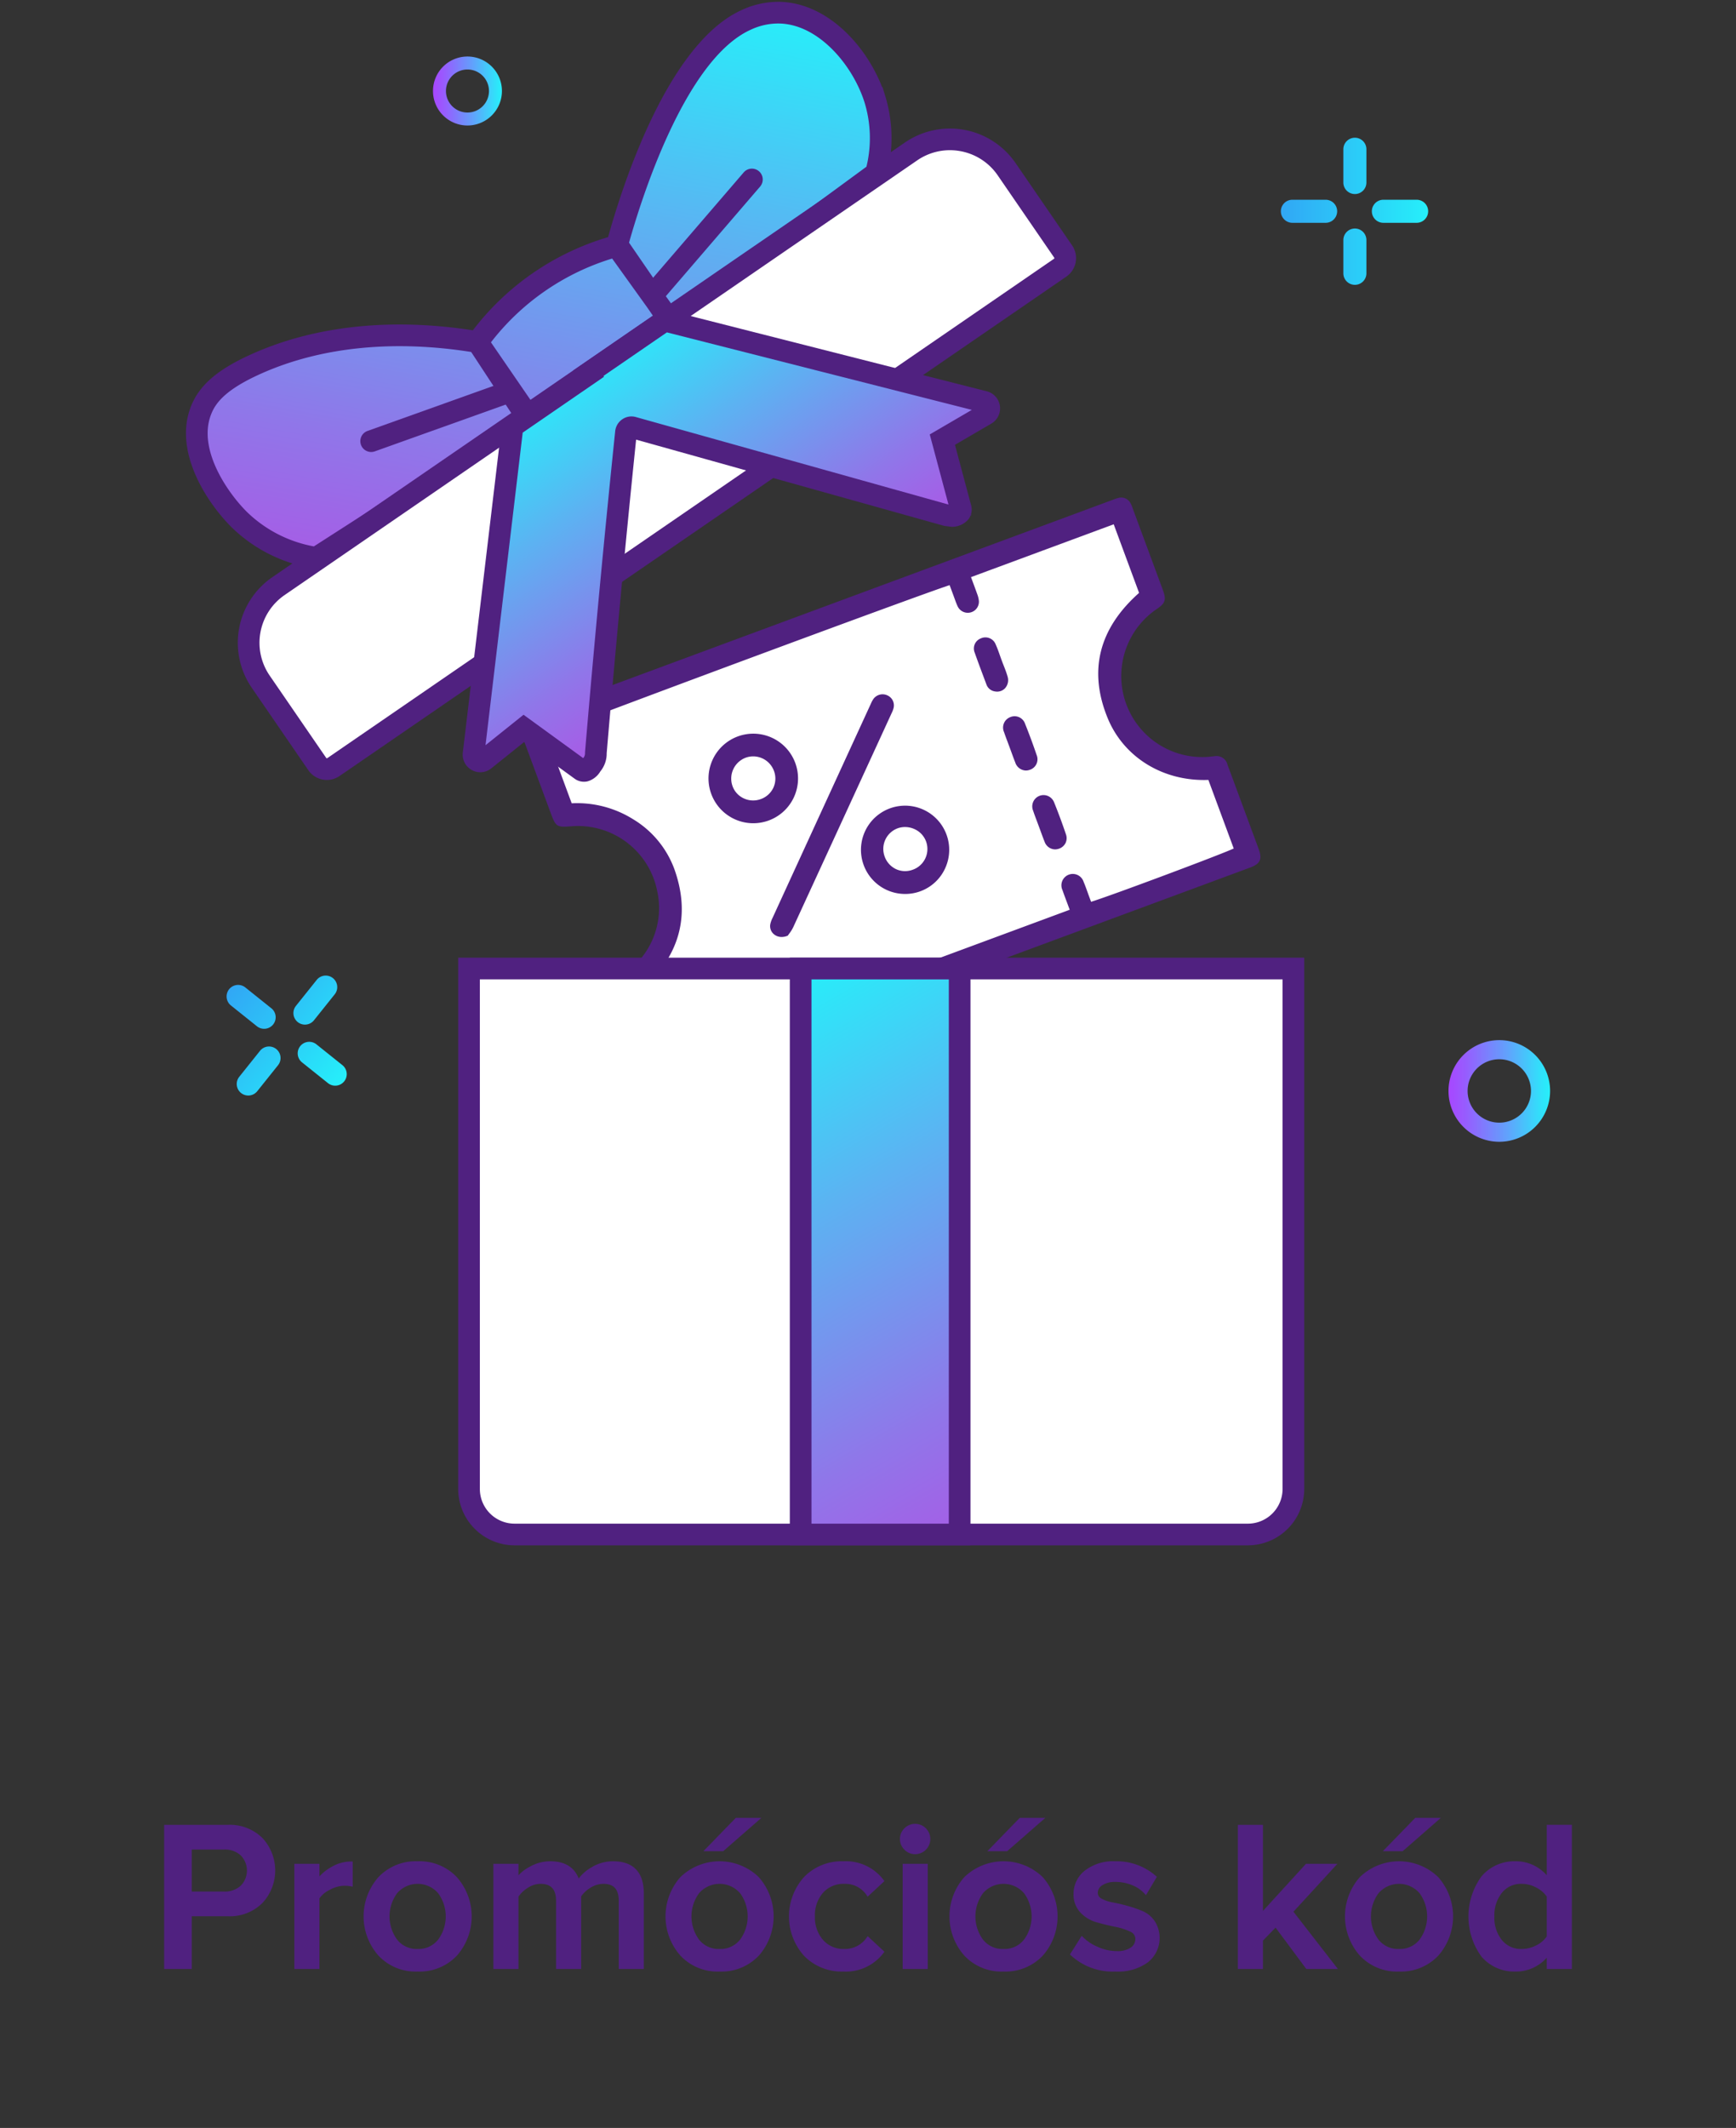
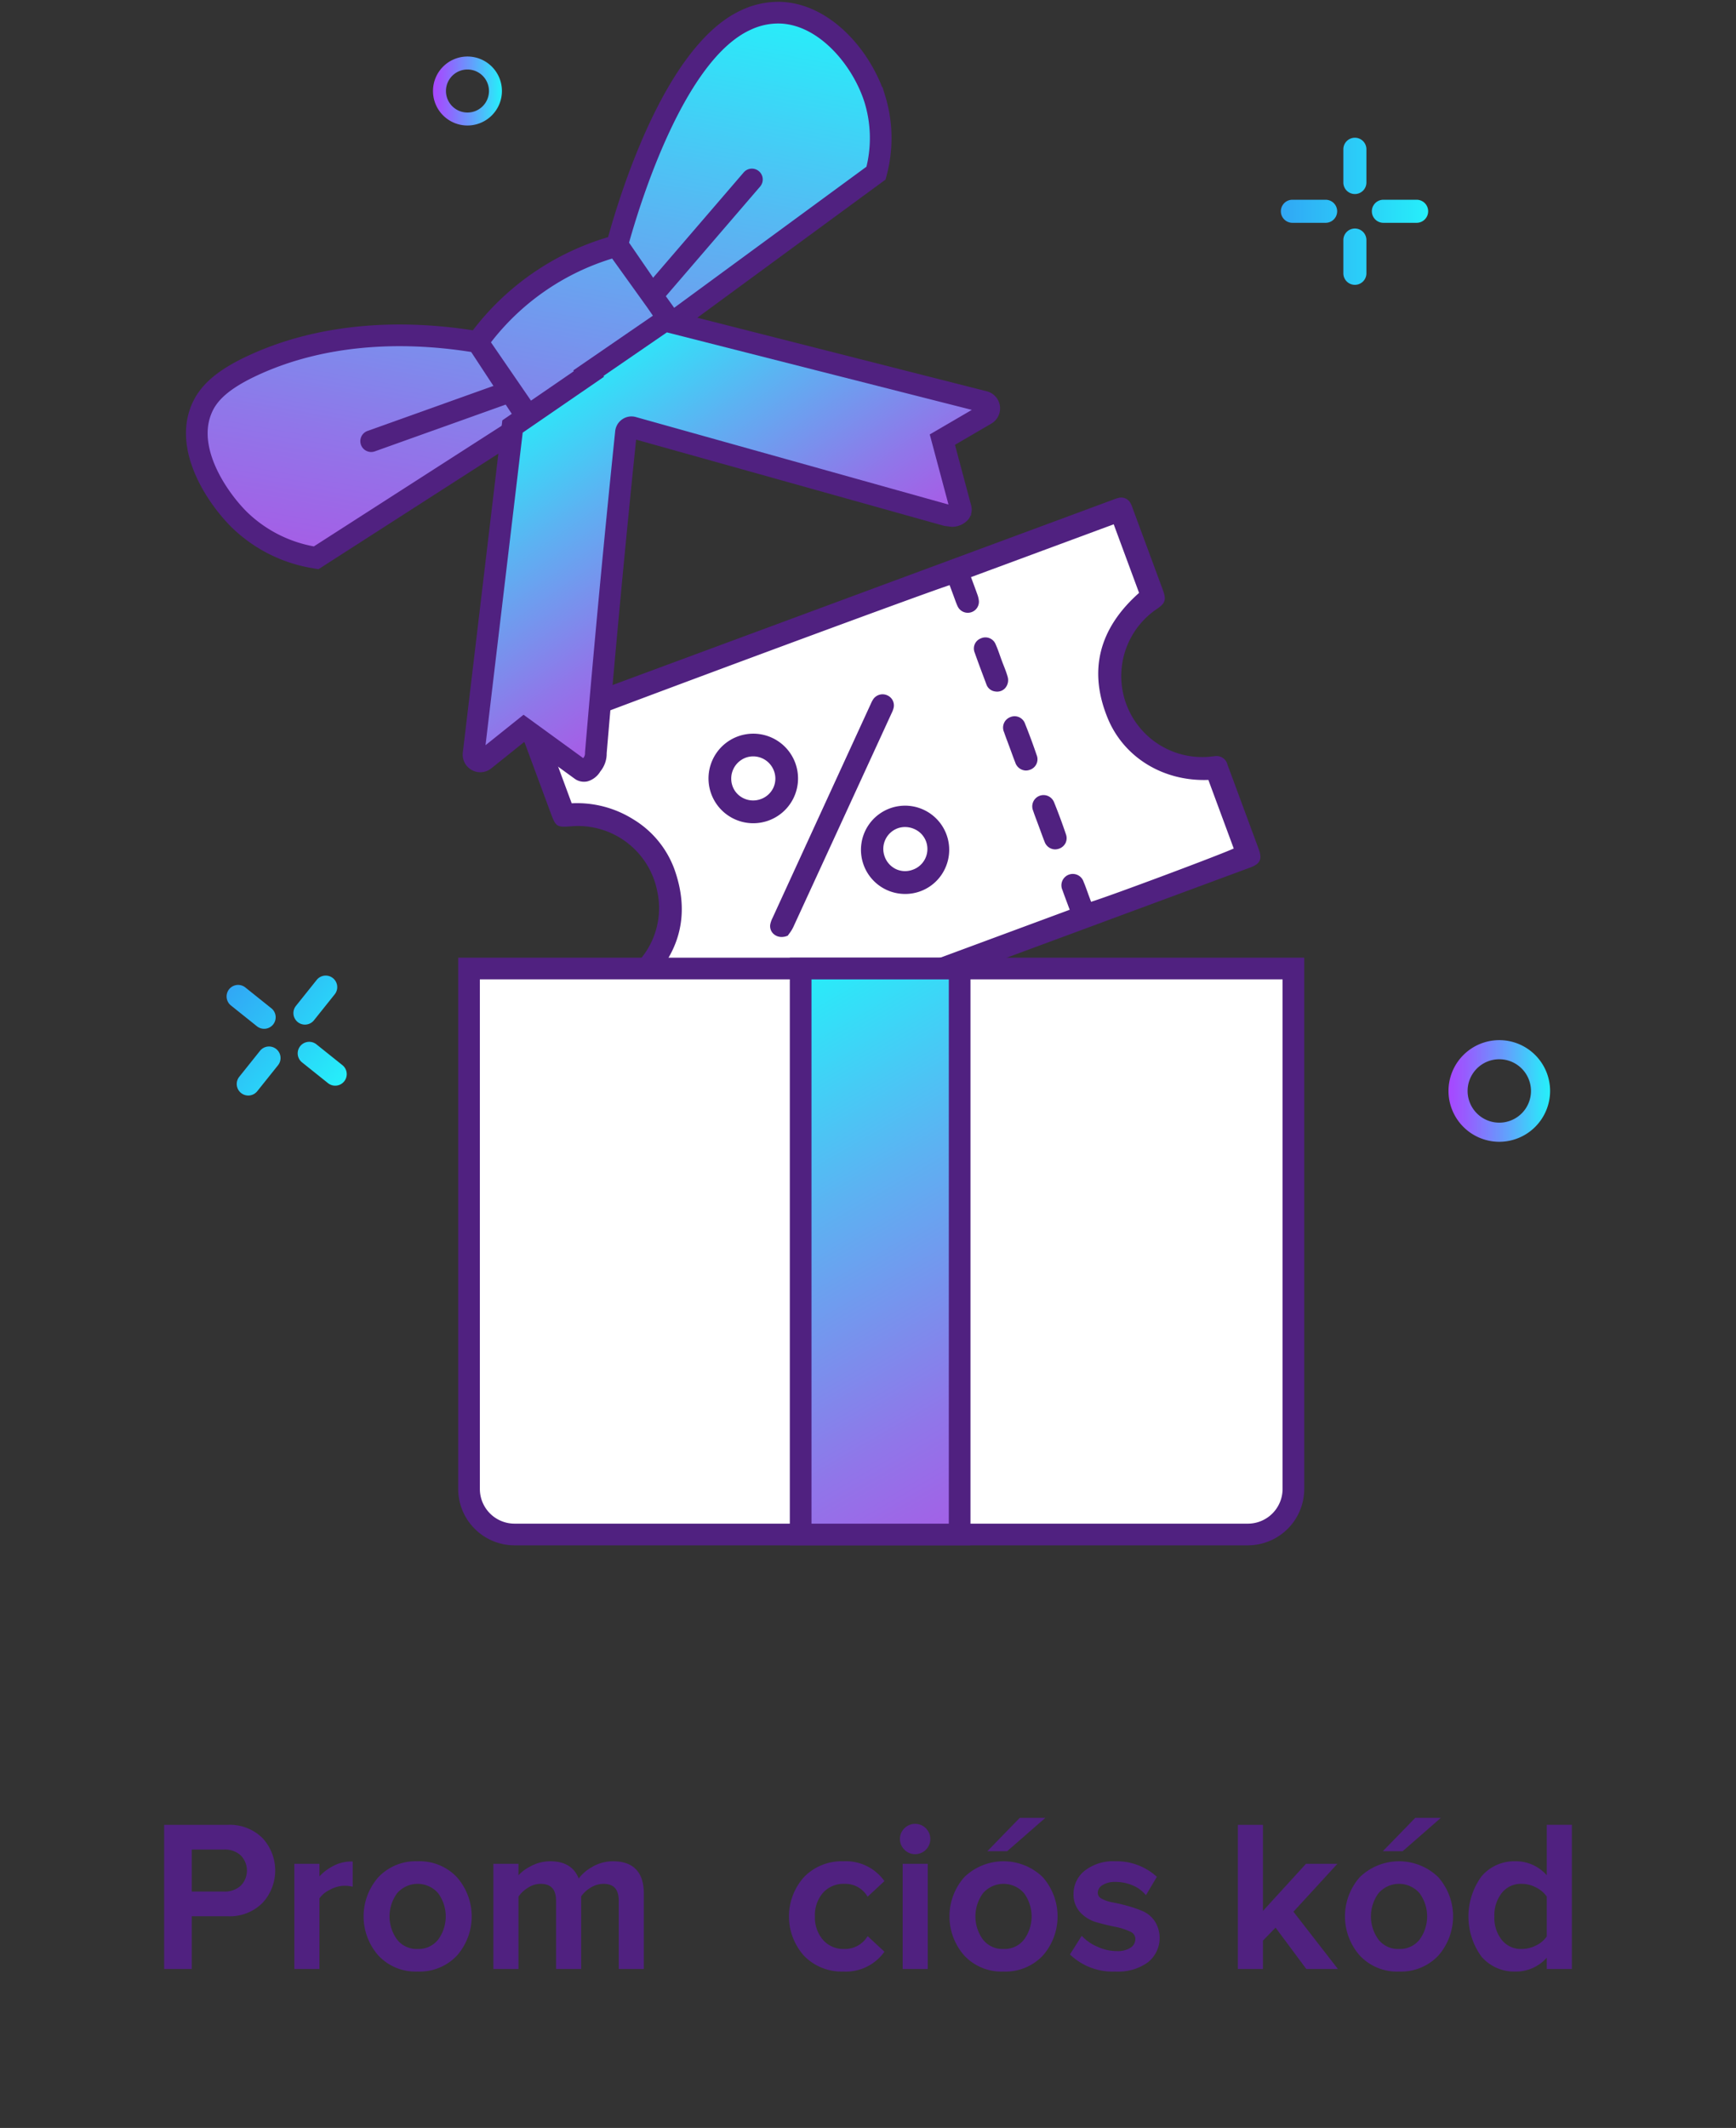
<svg xmlns="http://www.w3.org/2000/svg" xmlns:xlink="http://www.w3.org/1999/xlink" viewBox="0 0 302.823 371.007">
  <rect x="0" y="0" width="302.823" height="371.007" fill="#333333" stroke="none" />
  <defs>
    <style>.a{fill:#fff;}.b,.c{fill:#502180;}.c{stroke:#502180;stroke-miterlimit:10;stroke-width:0.5px;}.d{fill:url(#a);}.e{fill:url(#b);}.f{fill:url(#c);}.g{fill:url(#d);}.h{fill:url(#e);}.i{fill:url(#f);}.j{fill:url(#g);}.k{fill:url(#h);}.l{fill:url(#i);}.m{fill:none;}</style>
    <linearGradient id="a" x1="-450.041" y1="-10055.318" x2="-499.702" y2="-9969.304" gradientTransform="matrix(1, 0, 0, -1, 628.402, -9794.108)" gradientUnits="userSpaceOnUse">
      <stop offset="0" stop-color="#a55ee6" />
      <stop offset="0.199" stop-color="#9076e9" />
      <stop offset="0.614" stop-color="#5cb2f2" />
      <stop offset="1" stop-color="#26effa" />
    </linearGradient>
    <linearGradient id="b" x1="788.402" y1="-8492.334" x2="788.402" y2="-8384.274" gradientTransform="matrix(0.984, 0.178, 0.178, -0.984, 819.455, -8394.987)" xlink:href="#a" />
    <linearGradient id="c" x1="-6246.507" y1="-11737.244" x2="-6246.507" y2="-11680.343" gradientTransform="matrix(0.824, -0.566, -0.566, -0.824, -1360.612, -13099.193)" xlink:href="#a" />
    <linearGradient id="d" x1="-404.97" y1="-9830.945" x2="-379.278" y2="-9830.945" gradientTransform="matrix(1, 0, 0, -1, 628.402, -9794.108)" gradientUnits="userSpaceOnUse">
      <stop offset="0" stop-color="#31a7f5" />
      <stop offset="1" stop-color="#26effa" />
    </linearGradient>
    <linearGradient id="e" x1="-375.42" y1="-9984.318" x2="-358.32" y2="-9984.318" gradientTransform="matrix(1, 0, 0, -1, 628.402, -9794.108)" gradientUnits="userSpaceOnUse">
      <stop offset="0" stop-color="#a747ff" />
      <stop offset="0.174" stop-color="#955ffe" />
      <stop offset="0.542" stop-color="#669bfc" />
      <stop offset="1" stop-color="#26effa" />
    </linearGradient>
    <linearGradient id="f" x1="-375.73" y1="-9984.318" x2="-358.01" y2="-9984.318" xlink:href="#e" />
    <linearGradient id="g" x1="-552.661" y1="-9809.977" x2="-541.057" y2="-9809.977" xlink:href="#e" />
    <linearGradient id="h" x1="-552.871" y1="-9809.977" x2="-540.846" y2="-9809.977" xlink:href="#e" />
    <linearGradient id="i" x1="3352.248" y1="-4482.166" x2="3377.95" y2="-4482.166" gradientTransform="matrix(0.781, 0.625, 0.625, -0.781, 221.756, -5421.461)" xlink:href="#d" />
  </defs>
  <path class="a" d="M201.569,105.895c1.394-.915,1.51-1.372.938-2.92q-2.624-7.108-5.258-14.212a5.835,5.835,0,0,0-.356-.86,1.491,1.491,0,0,0-1.677-.751,6.436,6.436,0,0,0-.884.292Q179.63,92.884,164.93,98.325q-10.713,3.965-21.426,7.929L92.999,124.946c-.328.121-.663.228-.979.376a1.53,1.53,0,0,0-.917,1.96l.017.044c.085.298.206.586.314.878q2.467,6.669,4.935,13.337c.872,2.359.871,2.36,3.338,2.161a14.437,14.437,0,0,1,15.306,11.688,14.088,14.088,0,0,1-5.939,14.667c-1.543,1.143-1.641,1.385-.968,3.203,1.686,4.555,3.412,9.095,5.04,13.671.727,2.043,1.413,2.282,3.385,1.55q37.643-13.976,75.309-27.89,13.063-4.835,26.126-9.67c1.564-.58,1.84-1.188,1.263-2.758q-1.528-4.157-3.073-8.309c-.782-2.114-1.556-4.231-2.351-6.339a1.649,1.649,0,0,0-1.926-1.314q-.055.01-.109.024c-.271.017-.54.05-.81.076a14.483,14.483,0,0,1-9.39-26.406Z" />
  <path class="b" d="M143.504,106.255q10.713-3.965,21.426-7.929,14.701-5.441,29.402-10.881a6.449,6.449,0,0,1,.884-.292,1.491,1.491,0,0,1,1.677.751,5.846,5.846,0,0,1,.356.86q2.631,7.105,5.258,14.212c.571,1.548.456,2.005-.938,2.92a14.483,14.483,0,0,0,9.39,26.405c.27-.026.54-.059.81-.076a1.649,1.649,0,0,1,2.01,1.181q.014.054.024.109c.795,2.108,1.569,4.225,2.351,6.339q1.538,4.154,3.073,8.309c.577,1.57.301,2.179-1.263,2.758q-13.062,4.84-26.126,9.67Q154.181,174.526,116.53,188.48c-1.972.732-2.658.492-3.385-1.55-1.628-4.575-3.354-9.116-5.04-13.671-.673-1.818-.575-2.06.968-3.203a14.088,14.088,0,0,0,5.939-14.667,14.436,14.436,0,0,0-15.306-11.688c-2.467.199-2.466.198-3.338-2.161q-2.466-6.669-4.935-13.337c-.108-.292-.229-.58-.314-.878a1.53,1.53,0,0,1,.857-1.988l.043-.017c.316-.147.651-.254.979-.376Q118.251,115.6,143.504,106.255Zm-27.479,78.861,71.033-26.287c-.153-.414-.285-.77-.416-1.125-.323-.875-.664-1.744-.965-2.626a1.628,1.628,0,1,1,3.027-1.165c.337.784.604,1.599.901,2.4.17.458.339.915.5,1.351,2.198-.548,24.847-9.038,25.551-9.559l-4.625-12.497a17.583,17.583,0,0,1-17.477-10.536c-3.487-8.496-1.204-15.684,5.567-21.597l-4.636-12.527-25.568,9.462c.421,1.138.819,2.186,1.194,3.242a4.411,4.411,0,0,1,.285,1.119,1.567,1.567,0,0,1-1.179,1.658,1.589,1.589,0,0,1-1.844-.87c-.278-.597-.48-1.23-.711-1.848-.269-.716-.531-1.434-.787-2.127-1.655.329-70.317,25.83-71.01,26.358l4.62,12.484a18.002,18.002,0,0,1,10.775,2.715,16.635,16.635,0,0,1,7.055,8.557c2.955,8.313.627,15.202-5.931,20.872Z" />
  <path class="b" d="M114.951,189.216a1.766,1.766,0,0,1-.758-.157c-.573-.268-.975-.851-1.386-2.01-1.151-3.238-2.374-6.513-3.556-9.679q-.744-1.994-1.483-3.987c-.724-1.956-.601-2.362,1.092-3.616A13.765,13.765,0,0,0,114.66,155.45a14.083,14.083,0,0,0-14.924-11.392c-2.631.211-2.774.125-3.703-2.389l-5.022-13.565c-.085-.224-.171-.45-.237-.681a1.89,1.89,0,0,1,1.092-2.427c.239-.111.489-.2.738-.29l.269-.097L194.36,87.051a5.258,5.258,0,0,1,.781-.249,1.833,1.833,0,0,1,2.064.926,4.852,4.852,0,0,1,.323.756l.056.155q2.632,7.104,5.258,14.211c.637,1.725.435,2.351-1.077,3.345a14.125,14.125,0,0,0,9.159,25.749l.238-.024c.195-.021.389-.042.584-.055a1.981,1.981,0,0,1,2.382,1.474l.011.048q.889,2.361,1.756,4.729l1.466,3.962q1.103,2.979,2.201,5.96c.646,1.757.275,2.568-1.475,3.217l-40.101,14.842q-30.671,11.347-61.334,22.717A5.118,5.118,0,0,1,114.951,189.216Zm-14.095-45.92a14.753,14.753,0,0,1,14.509,12.031,14.437,14.437,0,0,1-6.079,15.018c-1.433,1.06-1.456,1.139-.846,2.79q.737,1.994,1.483,3.986c1.182,3.169,2.406,6.447,3.558,9.689.338.947.64,1.426,1.015,1.601s.927.098,1.907-.266q30.66-11.383,61.334-22.718L217.84,150.584c1.373-.508,1.559-.918,1.052-2.298q-1.097-2.981-2.201-5.959l-1.466-3.962c-.581-1.575-1.162-3.152-1.756-4.725-.353-.937-.65-1.123-1.676-1.059-.185.013-.369.032-.553.052l-.244.025a14.842,14.842,0,0,1-9.622-27.062c1.228-.808,1.318-1.088.798-2.497q-2.624-7.106-5.258-14.211l-.059-.161a4.199,4.199,0,0,0-.273-.647,1.135,1.135,0,0,0-1.291-.577,4.691,4.691,0,0,0-.676.218l-.157.059L92.846,125.382c-.228.081-.457.161-.675.263a1.184,1.184,0,0,0-.737,1.503c.009.026.019.052.03.078.06.21.14.416.218.62l1.137,3.068,3.885,10.5c.779,2.103.779,2.102,2.973,1.928C100.072,143.311,100.467,143.296,100.856,143.296Zm14.957,42.281-4.854-13.115.189-.162c6.652-5.75,8.614-12.641,5.828-20.481a16.294,16.294,0,0,0-6.911-8.374A17.747,17.747,0,0,0,99.5,140.785l-.262.013-4.803-12.98.211-.161c.815-.62,69.314-26.057,71.158-26.424l.301-.06.248.675c.21.57.424,1.154.644,1.738l.19.525c.155.434.317.881.51,1.297a1.227,1.227,0,0,0,1.434.673,1.213,1.213,0,0,0,.907-1.283,4.181,4.181,0,0,0-.266-1.025c-.262-.738-.535-1.472-.819-2.234l-.497-1.34,26.24-9.712,4.845,13.095-.186.162c-6.921,6.044-8.761,13.175-5.47,21.192,2.727,6.642,9.471,10.707,17.127,10.314l.263-.013,4.81,12.994-.217.161c-.734.542-23.531,9.082-25.677,9.618l-.312.078-.611-1.652c-.094-.251-.183-.501-.273-.753-.196-.548-.392-1.097-.622-1.63a1.317,1.317,0,0,0-1.633-.895c-.023.007-.046.014-.069.022a1.301,1.301,0,0,0-.694,1.704q.017.039.036.077c.209.609.436,1.213.664,1.815l.84,2.263Zm-4.01-12.897,4.432,11.976,70.361-26.038-.59-1.587c-.23-.609-.459-1.22-.671-1.836a1.985,1.985,0,1,1,3.696-1.424c.235.548.436,1.109.639,1.671q.132.374.27.746l.385,1.041c3.256-.992,22.382-8.138,24.885-9.294l-4.425-11.956c-7.869.294-14.75-3.918-17.564-10.77-3.39-8.26-1.547-15.607,5.477-21.84l-4.425-11.959-24.896,9.213.248.667c.286.766.56,1.503.822,2.245a4.702,4.702,0,0,1,.305,1.21,1.926,1.926,0,0,1-1.451,2.034,1.954,1.954,0,0,1-2.255-1.069c-.207-.444-.374-.909-.535-1.357l-.188-.515c-.218-.585-.434-1.171-.646-1.742l-.027-.076c-4.983,1.584-65.655,24.101-70.34,26.106l4.415,11.931A18.424,18.424,0,0,1,110.449,142.84a16.987,16.987,0,0,1,7.202,8.738C120.519,159.65,118.552,166.748,111.803,172.679Z" />
  <path class="b" d="M137.188,162.838a1.659,1.659,0,0,1-2.469-1.618,4.424,4.424,0,0,1,.396-1.088q8.528-18.585,17.068-37.166a5.603,5.603,0,0,1,.423-.828,1.613,1.613,0,0,1,2.052-.565,1.548,1.548,0,0,1,.851,1.847,5.076,5.076,0,0,1-.346.863q-8.561,18.634-17.137,37.262A8.955,8.955,0,0,1,137.188,162.838Z" />
  <path class="b" d="M136.352,163.363a2.082,2.082,0,0,1-1.318-.448,1.84,1.84,0,0,1-.671-1.755,4.408,4.408,0,0,1,.396-1.116q8.572-18.678,17.096-37.228l.065-.14a4.85,4.85,0,0,1,.388-.739,1.973,1.973,0,0,1,2.508-.686,1.91,1.91,0,0,1,1.041,2.255,4.405,4.405,0,0,1-.309.799l-1.7,3.7q-7.74,16.849-15.495,33.689a6.481,6.481,0,0,1-.678,1.08c-.073.099-.137.186-.188.26l-.061.094-.104.042A2.624,2.624,0,0,1,136.352,163.363Zm17.606-41.594a1.286,1.286,0,0,0-1.057.57,4.548,4.548,0,0,0-.328.633l-.065.144q-8.537,18.582-17.068,37.165a4.095,4.095,0,0,0-.368.997,1.111,1.111,0,0,0,.41,1.077,1.535,1.535,0,0,0,1.475.186c.041-.059.088-.123.139-.192a5.781,5.781,0,0,0,.606-.957q7.76-16.836,15.494-33.686l1.701-3.703a3.978,3.978,0,0,0,.265-.672,1.188,1.188,0,0,0-.661-1.437A1.236,1.236,0,0,0,153.958,121.769Z" />
  <path class="b" d="M160.431,155.046A7.463,7.463,0,0,1,155.33,141.02a7.548,7.548,0,0,1,9.616,4.464,7.462,7.462,0,0,1-4.486,9.552Zm-1.158-3.047a4.2,4.2,0,0,0,2.636-5.323l-.011-.033a4.279,4.279,0,0,0-5.407-2.574,4.194,4.194,0,0,0-2.543,5.3,4.125,4.125,0,0,0,5.183,2.678q.072-.023.143-.048Z" />
  <path class="b" d="M157.869,155.862a7.696,7.696,0,1,1,6.978-4.425A7.648,7.648,0,0,1,157.869,155.862Zm-.003-14.935a6.995,6.995,0,0,0-2.413.43,7.135,7.135,0,0,0-.539,13.127,6.999,6.999,0,0,0,5.393.226v-.002a7.069,7.069,0,0,0,.619-13.092,7.229,7.229,0,0,0-3.06-.689Zm-.003,11.672a4.4,4.4,0,0,1-1.927-.441,4.561,4.561,0,1,1,3.914-8.241l.048.023a4.529,4.529,0,0,1-.507,8.397H159.39a4.627,4.627,0,0,1-1.527.262Zm.003-8.405a3.754,3.754,0,0,0-1.256.213,3.832,3.832,0,0,0-2.323,4.845,3.88,3.88,0,0,0,1.963,2.26,3.764,3.764,0,0,0,2.904.147,3.828,3.828,0,0,0,2.425-4.84l-.021-.06a3.784,3.784,0,0,0-1.97-2.172,3.977,3.977,0,0,0-1.723-.393Z" />
  <path class="b" d="M138.406,133.2a7.457,7.457,0,0,1-14.007,5.122,7.541,7.541,0,0,1,4.437-9.622,7.465,7.465,0,0,1,9.562,4.476Zm-5.619,6.476a4.141,4.141,0,0,0,2.609-5.244q-.02-.06-.042-.12a4.218,4.218,0,0,0-5.394-2.546l-.007.003a4.272,4.272,0,0,0-2.539,5.329,4.189,4.189,0,0,0,5.325,2.595l.049-.017Z" />
  <path class="b" d="M131.417,143.533a7.808,7.808,0,1,1,2.628-.462,7.874,7.874,0,0,1-2.628.462Zm-.055-14.918a7.143,7.143,0,1,0,6.706,4.707,7.143,7.143,0,0,0-6.706-4.707Zm.01,11.664a4.556,4.556,0,0,1-2.007-.466,4.451,4.451,0,0,1-2.293-2.601,4.614,4.614,0,0,1,2.757-5.779,4.559,4.559,0,1,1,3.201,8.537q-.062.023-.124.045A4.587,4.587,0,0,1,131.372,140.278Zm.014-8.405a3.829,3.829,0,0,0-1.312.233,3.892,3.892,0,0,0-2.32,4.878,3.735,3.735,0,0,0,1.925,2.184,3.842,3.842,0,0,0,2.988.17h.002a3.845,3.845,0,0,0,2.223-1.975,3.792,3.792,0,0,0,.125-2.93,3.871,3.871,0,0,0-3.63-2.56Z" />
  <path class="b" d="M176.413,130.063c-.309-.837-.638-1.668-.923-2.512a1.597,1.597,0,0,1,.902-2.197,1.574,1.574,0,0,1,2.05.868q.02.05.037.101,1.083,2.699,2.019,5.456a1.571,1.571,0,0,1-.849,2.053q-.053.022-.107.04a1.598,1.598,0,0,1-2.064-.922,1.574,1.574,0,0,1-.052-.16C177.067,131.89,176.749,130.973,176.413,130.063Z" />
  <path class="b" d="M178.939,134.343a2.016,2.016,0,0,1-1.846-1.42c-.251-.629-.481-1.265-.711-1.9l-.594-1.603c-.22-.582-.44-1.165-.638-1.753a1.95,1.95,0,0,1,.96-2.586q.077-.035.156-.064a1.93,1.93,0,0,1,2.509,1.074c.013.033.025.066.037.1.72,1.794,1.402,3.635,2.025,5.474a1.926,1.926,0,0,1-1.069,2.505c-.034.014-.068.026-.102.038A2.074,2.074,0,0,1,178.939,134.343Zm-2.19-4.404.307.839c.228.629.455,1.259.704,1.879a1.251,1.251,0,0,0,1.658.878,1.213,1.213,0,0,0,.784-1.526q-.019-.059-.043-.115c-.62-1.824-1.297-3.655-2.014-5.438a1.214,1.214,0,0,0-1.515-.808q-.058.018-.114.041a1.25,1.25,0,0,0-.686,1.748c.195.581.412,1.155.629,1.73Z" />
  <path class="b" d="M174.422,115.322c.337.909.732,1.802.995,2.732a1.605,1.605,0,0,1-1.788,2.147,1.496,1.496,0,0,1-1.215-.97c-.693-1.853-1.4-3.701-2.054-5.568a1.523,1.523,0,0,1,.806-1.998q.028-.012.056-.023a1.571,1.571,0,0,1,2.09.753q.022.048.042.097c.414.917.714,1.885,1.064,2.831Z" />
  <path class="b" d="M173.941,120.587a2.146,2.146,0,0,1-.375-.034,1.847,1.847,0,0,1-1.489-1.198l-.405-1.083c-.562-1.493-1.123-2.987-1.651-4.492a1.881,1.881,0,0,1,1.024-2.456l.035-.014a1.921,1.921,0,0,1,2.554.928q.024.051.045.104c.295.654.535,1.337.767,1.997.073.207.145.416.221.623h.001l.087.234c.103.28.213.559.322.836.244.622.496,1.265.682,1.923a2.114,2.114,0,0,1-.419,2.015A1.868,1.868,0,0,1,173.941,120.587Zm-2.038-8.731a1.383,1.383,0,0,0-.542.116,1.167,1.167,0,0,0-.692,1.498c.009.025.019.049.03.073.525,1.501,1.084,2.99,1.644,4.478l.406,1.083a1.145,1.145,0,0,0,.943.744,1.189,1.189,0,0,0,1.12-.358,1.388,1.388,0,0,0,.261-1.337c-.086-.301-.186-.602-.295-.902v.076l-.695-1.878c-.106-.288-.209-.58-.311-.87-.228-.645-.462-1.313-.744-1.94A1.229,1.229,0,0,0,171.904,111.856Z" />
  <path class="b" d="M181.521,143.863c-.324-.873-.67-1.739-.964-2.622a1.642,1.642,0,0,1,.865-2.14,1.617,1.617,0,0,1,2.107.888l.014.035q1.111,2.751,2.06,5.565a1.613,1.613,0,1,1-3.067,1C182.172,145.692,181.858,144.773,181.521,143.863Z" />
  <path class="b" d="M184.027,148.091a1.978,1.978,0,0,1-1.822-1.365c-.257-.636-.49-1.28-.724-1.925l-.591-1.595c-.232-.613-.466-1.228-.672-1.851a1.968,1.968,0,0,1,2.574-2.578,2.008,2.008,0,0,1,1.084,1.115c.75,1.857,1.446,3.735,2.068,5.585a1.974,1.974,0,0,1-.081,1.519,1.995,1.995,0,0,1-1.179.987A2.081,2.081,0,0,1,184.027,148.091Zm-1.996-8.751a1.217,1.217,0,0,0-.472.094,1.279,1.279,0,0,0-.666,1.682l.005.013c.203.613.433,1.218.662,1.822l.595,1.606c.23.637.459,1.273.713,1.899a1.217,1.217,0,0,0,1.479.88q.057-.014.112-.034a1.278,1.278,0,0,0,.762-.629,1.242,1.242,0,0,0,.042-.969c-.616-1.836-1.308-3.701-2.052-5.544a1.304,1.304,0,0,0-.697-.723,1.248,1.248,0,0,0-.483-.097Z" />
  <path class="c" d="M146.993,183.325a19.171,19.171,0,1,1-25.484-9.253l.001,0A19.193,19.193,0,0,1,146.993,183.325Zm-32.085,14.99a16.243,16.243,0,1,0,7.841-21.592l0,0A16.262,16.262,0,0,0,114.908,198.315Z" />
  <path class="c" d="M141.529,180.017l-2.414,1.02a9.7,9.7,0,0,1-.151,7.429l-3.151-.724a8.191,8.191,0,0,0,.485-5.515l-5.178,2.186a23.126,23.126,0,0,1,.253,2.359,10.188,10.188,0,0,1-.149,2.118,4.096,4.096,0,0,1-.919,2.016,5.184,5.184,0,0,1-1.988,1.393,5.02,5.02,0,0,1-4.171-.072,7.245,7.245,0,0,1-3.408-3.429l-2.495,1.054-.907-2.146,2.522-1.065a9.665,9.665,0,0,1,.138-6.412l3.093.812a7.595,7.595,0,0,0-.36,4.387l4.614-1.948q-.15-1.105-.204-1.905a12.401,12.401,0,0,1,.033-1.831,5.783,5.783,0,0,1,.394-1.762,4.673,4.673,0,0,1,.992-1.43,5.233,5.233,0,0,1,1.731-1.142,5.589,5.589,0,0,1,4.333-.107,7.12,7.12,0,0,1,3.587,3.591l2.414-1.02Zm-14.786,9.152q1.287-.544.943-3.306l-4.185,1.767a3.265,3.265,0,0,0,1.476,1.511,2.107,2.107,0,0,0,1.766.028Zm6.963-10.685a2.299,2.299,0,0,0-1.774-.01,1.782,1.782,0,0,0-1.072,1.242,6.417,6.417,0,0,0-.083,2.311l4.641-1.96A3.682,3.682,0,0,0,133.706,178.483Z" />
  <path class="a" d="M81.814,168.866v90.736a7.962,7.962,0,0,0,7.938,7.938H217.679a7.962,7.962,0,0,0,7.938-7.938V168.866Z" />
  <path class="c" d="M217.679,269.18H89.753a9.588,9.588,0,0,1-9.578-9.578V167.226H227.258v92.376A9.589,9.589,0,0,1,217.679,269.18ZM83.455,170.506v89.096a6.304,6.304,0,0,0,6.298,6.298H217.679a6.305,6.305,0,0,0,6.299-6.298V170.506Z" />
  <rect class="d" x="139.664" y="168.866" width="27.733" height="98.674" />
  <path class="c" d="M169.038,269.18H138.023V167.226h31.015Zm-27.734-3.281h24.453V170.507H141.304Z" />
  <path class="e" d="M92.337,73.379,55.153,97.255A24.748,24.748,0,0,1,41.775,90.63c-4.154-4.088-9.375-12.176-6.73-19.024,1.086-2.811,3.516-5.467,10.069-8.338,5.986-2.623,18.758-6.891,38.2-3.629Zm24.84-17.06Q134.994,43.252,152.81,30.185A23.267,23.267,0,0,0,152.593,17.23c-2.307-7.217-8.846-14.77-16.504-15.021a13.164,13.164,0,0,0-5.894,1.244c-13.398,6.013-21.512,35.431-22.605,39.513Q112.384,49.642,117.177,56.319ZM107.794,42.826A44.212,44.212,0,0,0,83.315,59.638l9.304,13.547,24.479-16.812Z" />
  <path class="c" d="M54.367,98.784A26.091,26.091,0,0,1,40.624,91.8C36.551,87.789,30.47,78.899,33.515,71.014c1.453-3.759,4.724-6.526,10.941-9.249C55.332,57,68.499,55.654,82.592,57.859a45.858,45.858,0,0,1,23.685-16.313c2.493-9.01,10.411-33.829,23.247-39.59A14.857,14.857,0,0,1,136.144.57c8.51.283,15.512,8.342,18.012,16.162a24.917,24.917,0,0,1,.241,13.87l-.147.563-.469.343-34.428,25.25.027.038L116.812,58.62l-.029-.041L94.59,73.822l.027.042-2.421,1.602-.022-.032L55.511,98.974l-.62-.1Q54.635,98.833,54.367,98.784ZM82.339,61.14c-13.571-2.164-26.2-.912-36.567,3.63-6.712,2.94-8.416,5.404-9.197,7.426-2.438,6.311,3.087,14.053,6.35,17.265a22.801,22.801,0,0,0,11.879,6.068L90.057,72.894Zm2.992-1.464,7.712,11.228L114.817,55.95l-1.686-2.454-6.252-8.707A42.582,42.582,0,0,0,85.331,59.676ZM115.817,51.61l1.727,2.406,33.819-24.802A21.5,21.5,0,0,0,151.03,17.73c-2.097-6.559-8.072-13.667-14.994-13.88a11.505,11.505,0,0,0-5.169,1.099c-11.684,5.245-19.389,30.164-21.409,37.404Z" />
-   <path class="a" d="M48.574,102.191,158.928,26.4a11.984,11.984,0,0,1,16.663,3.094l9.867,14.367a2.021,2.021,0,0,1-.522,2.81L58.158,133.742a2.021,2.021,0,0,1-2.81-.522h0l-9.867-14.367A11.984,11.984,0,0,1,48.574,102.191Z" />
-   <path class="c" d="M56.362,135.677a3.648,3.648,0,0,1-2.368-1.528l-9.867-14.367A13.623,13.623,0,0,1,47.644,100.84l.002-.001L158,25.048a13.639,13.639,0,0,1,18.943,3.518L186.81,42.932a3.661,3.661,0,0,1-.944,5.091l-.001,0-126.778,87.07A3.653,3.653,0,0,1,56.362,135.677ZM167.551,26.105a10.309,10.309,0,0,0-7.694,1.647L49.503,103.543a10.343,10.343,0,0,0-2.672,14.38l.001.002L56.7,132.292a.383.383,0,0,0,.531.098L184.007,45.32a.382.382,0,0,0,.099-.53l-9.867-14.367a10.313,10.313,0,0,0-6.688-4.319Z" />
  <path class="f" d="M171.672,70.057l-55.707-14.15-13.33,9.155.097.141-13.33,9.155q-3.396,28.537-6.791,57.074a1.179,1.179,0,0,0,1.908,1.06l6.863-5.495,9.941,7.223c1.001.728,1.867-.839,1.867-.839a3.065,3.065,0,0,0,.752-2.133q2.289-27.093,5.101-54.395c.048-.464.101-.975.153-1.481a.971.971,0,0,1,1.228-.835l1.013.283c26.815,7.505,52.492,14.686,53.631,15.005l1.036.138s1.817-.082,1.454-1.441q-1.587-5.936-3.173-11.871l7.593-4.433a1.179,1.179,0,0,0-.304-2.162Z" />
  <path class="c" d="M83.283,134.348a2.822,2.822,0,0,1-2.302-3.11L87.86,73.428l12.584-8.643-.097-.14,15.301-10.51,56.427,14.333a2.82,2.82,0,0,1,.729,5.168l-6.513,3.801,2.85,10.662a2.61,2.61,0,0,1-.381,2.258,3.545,3.545,0,0,1-2.585,1.245l-.291-.013-1.151-.154L110.744,76.33l-.072.691c-1.853,17.969-3.566,36.236-5.093,54.292a4.654,4.654,0,0,1-1.066,3.043,3.57,3.57,0,0,1-2.105,1.636,2.524,2.524,0,0,1-2.054-.448l-8.928-6.486-5.886,4.713A2.807,2.807,0,0,1,83.283,134.348Zm7.659-59.057-6.571,55.215,6.961-5.574,10.453,7.595.214-.28a1.488,1.488,0,0,0,.3-.982l.006-.157c1.528-18.1,3.246-36.411,5.103-54.425l.154-1.482a2.602,2.602,0,0,1,1.128-1.889,2.569,2.569,0,0,1,2.173-.356l.54.151c.187.052.349.102.472.141l.001-.007,53.52,14.973.393.053-3.315-12.401,7.702-4.495L116.281,57.68l-11.36,7.802.097.14Z" />
  <path class="c" d="M87.824,66.924l-23.66,8.458a1.641,1.641,0,0,0,1.104,3.09l23.66-8.458a1.64,1.64,0,1,0-1.104-3.09Z" />
  <path class="c" d="M132.23,30.05a1.64,1.64,0,0,0-2.313.174l0,0L113.53,49.27a1.641,1.641,0,1,0,2.487,2.14l16.387-19.046A1.641,1.641,0,0,0,132.23,30.05Z" />
  <path class="g" d="M238.353,26.024V31.82a2.011,2.011,0,0,1-2.011,2.011h0A2.011,2.011,0,0,1,234.33,31.82V26.024a2.012,2.012,0,0,1,2.011-2.011h0A2.011,2.011,0,0,1,238.353,26.024Zm-2.011,13.82h0a2.011,2.011,0,0,0-2.011,2.011v5.796a2.011,2.011,0,0,0,2.011,2.011h0a2.011,2.011,0,0,0,2.011-2.011V41.855A2.011,2.011,0,0,0,236.342,39.843Zm-5.104-5.018H225.442a2.011,2.011,0,0,0,0,4.023h5.796a2.011,2.011,0,1,0,0-4.023Zm15.874,0h-5.796a2.011,2.011,0,0,0-.004,4.023h5.8a2.011,2.011,0,1,0,0-4.023Z" />
  <path class="h" d="M261.533,198.76a8.55,8.55,0,1,1,8.55-8.55v0A8.56,8.56,0,0,1,261.533,198.76Zm0-14.388A5.838,5.838,0,1,0,267.37,190.21v0A5.845,5.845,0,0,0,261.533,184.372Z" />
  <path class="i" d="M261.533,199.07a8.86,8.86,0,1,1,8.86-8.86v0A8.87,8.87,0,0,1,261.533,199.07Zm0-17.101a8.241,8.241,0,1,0,8.241,8.241v0a8.25,8.25,0,0,0-8.241-8.241Zm0,14.388A6.147,6.147,0,1,1,267.68,190.21v0a6.155,6.155,0,0,1-6.147,6.147Zm0-11.676a5.528,5.528,0,1,0,5.528,5.529v0a5.534,5.534,0,0,0-5.528-5.528Z" />
  <path class="j" d="M81.543,21.671a5.803,5.803,0,1,1,5.802-5.803v0A5.809,5.809,0,0,1,81.543,21.671Zm0-9.764a3.962,3.962,0,1,0,3.962,3.962,3.962,3.962,0,0,0-3.962-3.962Z" />
  <path class="k" d="M81.543,21.881a6.013,6.013,0,1,1,6.013-6.013v0A6.019,6.019,0,0,1,81.543,21.881Zm0-11.605a5.593,5.593,0,1,0,5.592,5.593v0A5.599,5.599,0,0,0,81.543,10.276Zm0,9.764a4.172,4.172,0,1,1,4.172-4.172h0A4.177,4.177,0,0,1,81.543,20.041Zm0-7.923a3.752,3.752,0,1,0,3.752,3.752A3.752,3.752,0,0,0,81.543,12.117Z" />
  <path class="l" d="M58.386,173.362l-3.62,4.526a2.011,2.011,0,0,1-2.827.314h0a2.011,2.011,0,0,1-.315-2.827h0l3.62-4.526a2.011,2.011,0,0,1,2.827-.314h0A2.011,2.011,0,0,1,58.386,173.362Zm-10.203,9.536h0a2.011,2.011,0,0,0-2.827.314l-3.62,4.526a2.011,2.011,0,0,0,.314,2.827h0a2.011,2.011,0,0,0,2.827-.314l3.62-4.526a2.011,2.011,0,0,0-.314-2.827Zm-.852-7.106-4.526-3.621a2.011,2.011,0,0,0-2.535,3.123l.023.018,4.526,3.62a2.011,2.011,0,0,0,2.513-3.142Zm12.397,9.915-4.526-3.62a2.011,2.011,0,1,0-2.524,3.132l.011.009,4.526,3.62a2.011,2.011,0,0,0,2.513-3.141Z" />
  <path class="c" d="M33.203,343.048H28.882V318.413H39.703a7.851,7.851,0,0,1,5.891,2.216,8.064,8.064,0,0,1,0,10.988,7.81,7.81,0,0,1-5.891,2.235h-6.5Zm5.91-13.001a4.337,4.337,0,0,0,3.029-1.071,4.014,4.014,0,0,0,.012-5.676l-.012-.012a4.342,4.342,0,0,0-3.029-1.071h-5.91v7.83Z" />
  <path class="c" d="M55.475,343.048H51.596V325.207h3.878v2.623a8.239,8.239,0,0,1,2.586-2.18,6.612,6.612,0,0,1,3.213-.849v3.841a5.919,5.919,0,0,0-1.219-.11,5.666,5.666,0,0,0-2.604.72,5.018,5.018,0,0,0-1.976,1.643Z" />
  <path class="c" d="M72.834,343.492a8.626,8.626,0,0,1-6.648-2.715,10.079,10.079,0,0,1,0-13.315,8.658,8.658,0,0,1,6.648-2.696,8.704,8.704,0,0,1,6.685,2.696,10.104,10.104,0,0,1,0,13.334A8.704,8.704,0,0,1,72.834,343.492Zm0-3.435a4.603,4.603,0,0,0,3.785-1.717,7.094,7.094,0,0,0,0-8.422,4.991,4.991,0,0,0-7.534,0,7.09,7.09,0,0,0,0,8.422A4.563,4.563,0,0,0,72.834,340.057Z" />
  <path class="c" d="M112.058,343.048h-3.878v-11.634q0-3.213-2.918-3.213a4.468,4.468,0,0,0-2.364.702,5.515,5.515,0,0,0-1.773,1.661v12.484H97.247V331.414q0-3.213-2.955-3.213a4.315,4.315,0,0,0-2.308.702,5.788,5.788,0,0,0-1.792,1.699v12.447H86.315V325.208h3.878v2.438a6.739,6.739,0,0,1,2.308-1.939,6.905,6.905,0,0,1,3.49-.942q3.879,0,4.876,3.287a7.288,7.288,0,0,1,2.512-2.308,6.885,6.885,0,0,1,3.546-.978q5.133,0,5.134,5.393Z" />
-   <path class="c" d="M125.502,343.492a8.626,8.626,0,0,1-6.648-2.715,10.079,10.079,0,0,1,0-13.315,9.59,9.59,0,0,1,13.334,0,10.104,10.104,0,0,1,0,13.334A8.704,8.704,0,0,1,125.502,343.492Zm0-3.435a4.603,4.603,0,0,0,3.785-1.717,7.094,7.094,0,0,0,0-8.422,4.991,4.991,0,0,0-7.534,0,7.09,7.09,0,0,0,0,8.422A4.563,4.563,0,0,0,125.502,340.057Zm6.648-22.862-6.095,5.319h-2.77l5.171-5.319Z" />
  <path class="c" d="M147.109,343.492a8.895,8.895,0,0,1-6.648-2.641,10.029,10.029,0,0,1,0-13.444,8.898,8.898,0,0,1,6.648-2.641,7.998,7.998,0,0,1,6.834,3.176l-2.549,2.364a4.733,4.733,0,0,0-4.1-2.105,5.01,5.01,0,0,0-3.915,1.643,6.141,6.141,0,0,0-1.477,4.266,6.209,6.209,0,0,0,1.477,4.285,4.981,4.981,0,0,0,3.915,1.662,4.853,4.853,0,0,0,4.1-2.105l2.549,2.363A7.996,7.996,0,0,1,147.109,343.492Z" />
  <path class="c" d="M159.63,323.03a2.331,2.331,0,0,1-1.68-.702,2.364,2.364,0,0,1-.055-3.343q.027-.028.055-.055a2.396,2.396,0,1,1,1.68,4.1Zm1.958,20.018H157.709V325.207h3.878Z" />
  <path class="c" d="M175.032,343.492a8.627,8.627,0,0,1-6.648-2.715,10.079,10.079,0,0,1,0-13.315,9.59,9.59,0,0,1,13.334,0,10.103,10.103,0,0,1,0,13.334A8.704,8.704,0,0,1,175.032,343.492Zm0-3.435a4.602,4.602,0,0,0,3.785-1.717,7.094,7.094,0,0,0,0-8.422,4.99,4.99,0,0,0-7.534,0,7.09,7.09,0,0,0,0,8.422A4.562,4.562,0,0,0,175.032,340.057Zm6.648-22.862-6.095,5.319H172.816l5.171-5.319Z" />
  <path class="c" d="M194.608,343.492a10.484,10.484,0,0,1-7.646-2.771l1.773-2.807a8.259,8.259,0,0,0,2.695,1.773,8.375,8.375,0,0,0,3.361.739,4.357,4.357,0,0,0,2.605-.665,2.059,2.059,0,0,0,.905-1.737,1.65,1.65,0,0,0-1.108-1.495,11.235,11.235,0,0,0-2.696-.851q-1.589-.313-3.176-.775a5.876,5.876,0,0,1-2.696-1.644,4.302,4.302,0,0,1-1.108-3.066,4.842,4.842,0,0,1,1.884-3.859,7.777,7.777,0,0,1,5.134-1.57,10.119,10.119,0,0,1,6.944,2.512l-1.625,2.733a6.131,6.131,0,0,0-2.253-1.551,7.739,7.739,0,0,0-3.029-.591,4.267,4.267,0,0,0-2.42.61,1.83,1.83,0,0,0-.905,1.57,1.365,1.365,0,0,0,.795,1.2,6.212,6.212,0,0,0,1.995.684q1.2.221,2.604.609a20.26,20.26,0,0,1,2.603.905,4.6,4.6,0,0,1,1.995,1.681,5.18,5.18,0,0,1-1.163,6.814A8.598,8.598,0,0,1,194.608,343.492Z" />
  <path class="c" d="M232.871,343.048h-4.876l-5.466-7.351-2.475,2.549v4.801h-3.878V318.413h3.878v15.402l7.867-8.607h4.802l-7.425,8.089Z" />
  <path class="c" d="M244.025,343.492a8.626,8.626,0,0,1-6.649-2.715,10.079,10.079,0,0,1,0-13.315,9.59,9.59,0,0,1,13.334,0,10.104,10.104,0,0,1,0,13.334A8.704,8.704,0,0,1,244.025,343.492Zm0-3.435a4.602,4.602,0,0,0,3.785-1.717,7.094,7.094,0,0,0,0-8.422,4.991,4.991,0,0,0-7.534,0,7.09,7.09,0,0,0,0,8.422A4.563,4.563,0,0,0,244.025,340.057Zm6.648-22.862-6.095,5.319h-2.77l5.171-5.319Z" />
  <path class="c" d="M273.942,343.048h-3.878v-2.437a6.906,6.906,0,0,1-5.725,2.881,7.28,7.28,0,0,1-5.724-2.512,11.64,11.64,0,0,1,0-13.666,7.232,7.232,0,0,1,5.724-2.549,6.876,6.876,0,0,1,5.725,2.918v-9.271h3.878Zm-8.495-2.992a5.758,5.758,0,0,0,2.659-.664,4.945,4.945,0,0,0,1.958-1.7v-7.091a5.082,5.082,0,0,0-1.958-1.717,5.625,5.625,0,0,0-2.659-.683,4.488,4.488,0,0,0-3.656,1.661,6.524,6.524,0,0,0-1.367,4.285,6.447,6.447,0,0,0,1.367,4.266,4.509,4.509,0,0,0,3.656,1.643Z" />
  <rect class="m" width="302.823" height="371.007" />
</svg>